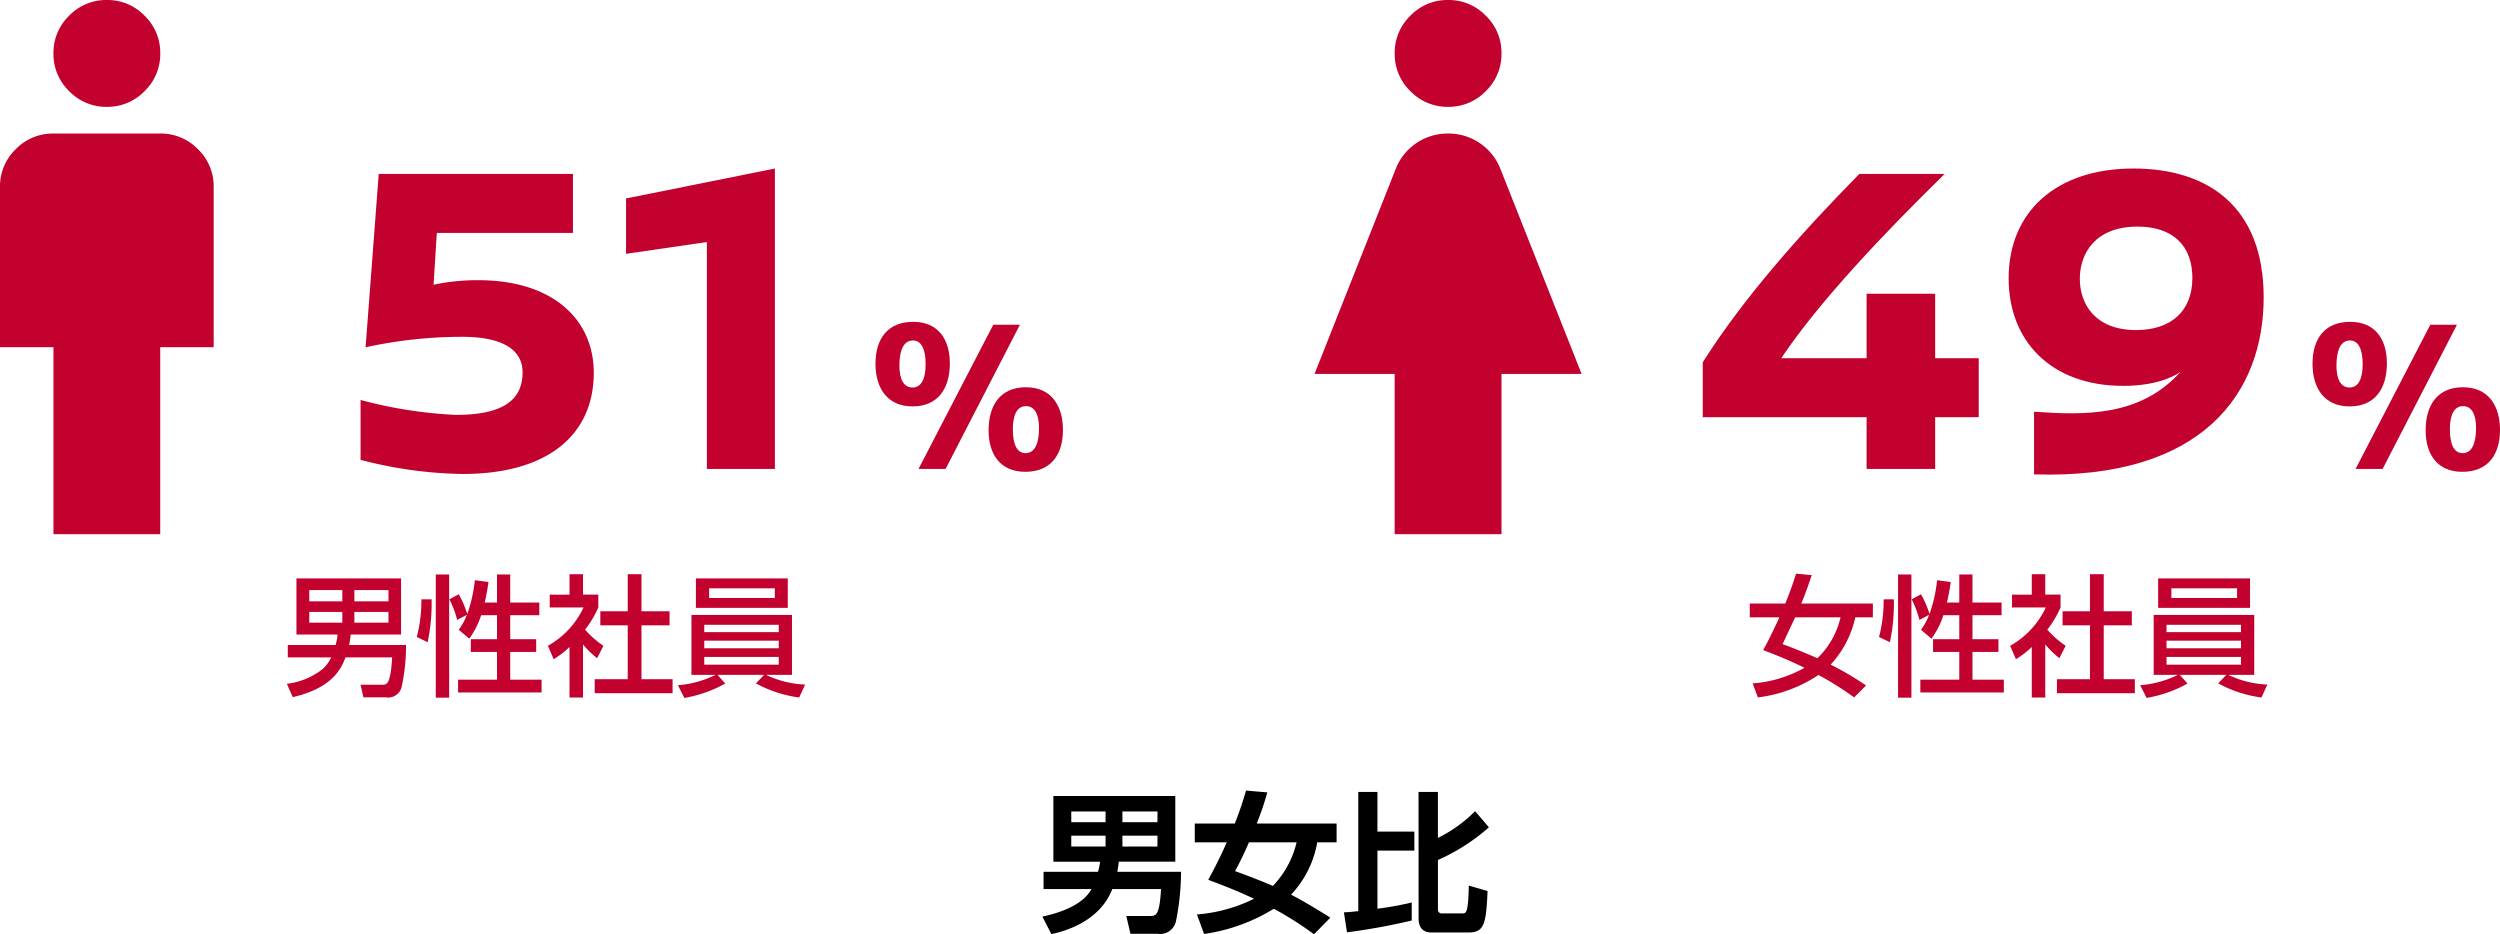
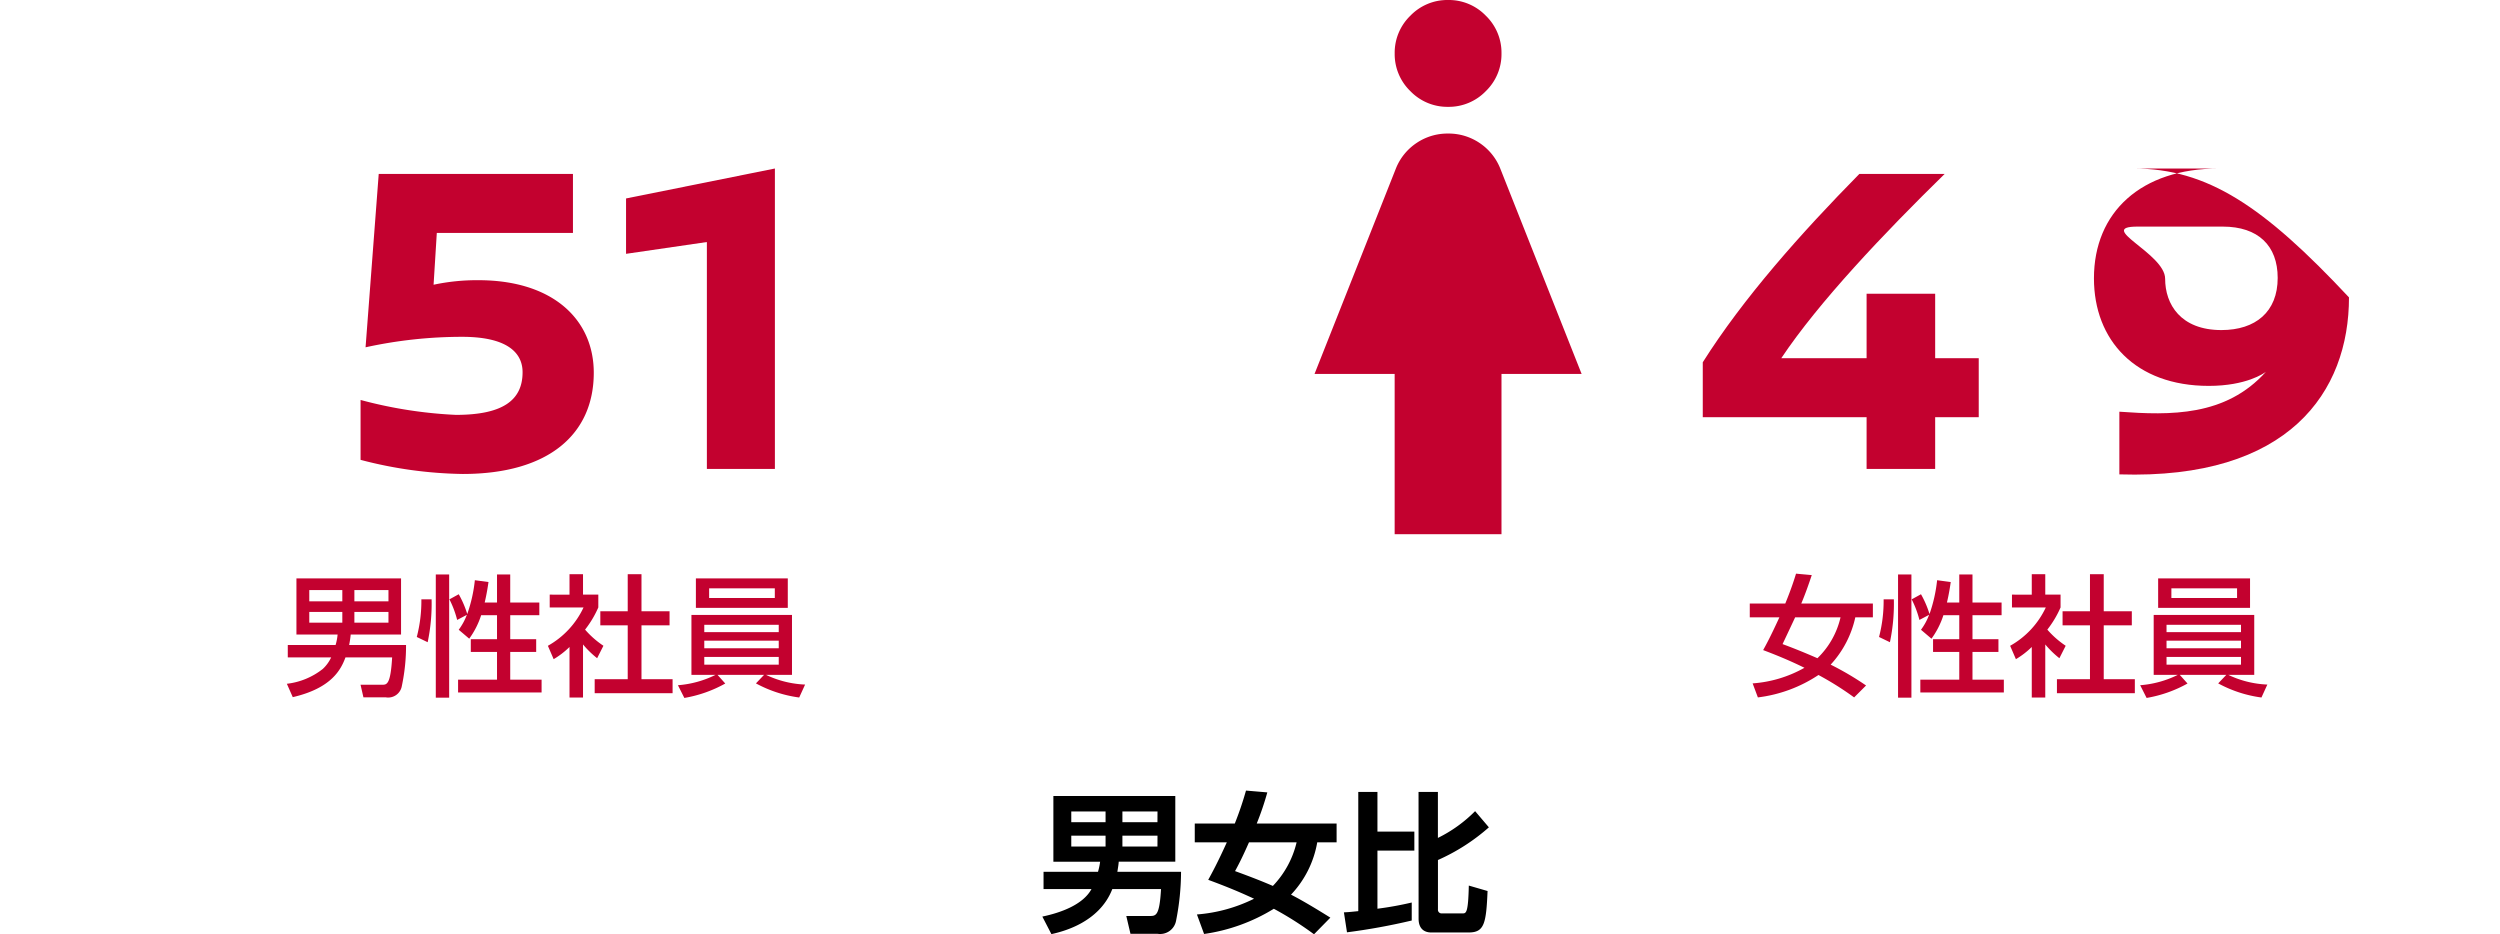
<svg xmlns="http://www.w3.org/2000/svg" width="247.905" height="92.645" viewBox="0 0 247.905 92.645">
  <g id="img_sum01" transform="translate(-4155 -2198.75)">
    <path id="パス_19" data-name="パス 19" d="M7.8-4.8c.075-.48.12-.735.135-1.005h5.61v-6.51H1.455V-5.8H6.09A6.523,6.523,0,0,1,5.88-4.8H.48v1.71H5.235C4.38-1.515,2.145-.735.36-.36l.9,1.74C2.25,1.155,5.985.3,7.3-3.09h4.83c-.15,2.67-.51,2.67-1.125,2.67H8.685L9.1,1.35h2.7A1.609,1.609,0,0,0,13.62.06a25.209,25.209,0,0,0,.495-4.86ZM6.63-9.72h-3.4v-1.065h3.4Zm0,2.415h-3.4v-1.08h3.4ZM11.775-9.72H8.3v-1.065h3.48Zm0,2.415H8.3v-1.08h3.48Zm3.7-2.28v1.86h3.18c-.9,1.995-1.5,3.09-1.845,3.72,1.215.45,2.715,1.02,4.545,1.875A15.448,15.448,0,0,1,15.69-.57L16.4,1.365a18.044,18.044,0,0,0,6.915-2.5A33.1,33.1,0,0,1,27.3,1.395l1.62-1.65c-2.085-1.305-3.12-1.875-3.9-2.28a10.007,10.007,0,0,0,2.6-5.19h1.92v-1.86h-7.92a29.07,29.07,0,0,0,1.05-3.09l-2.115-.18a32.7,32.7,0,0,1-1.11,3.27Zm10.1,1.86A9.352,9.352,0,0,1,23.22-3.4c-.87-.375-1.86-.78-3.75-1.47.285-.525.69-1.275,1.38-2.85ZM30.57,1.2A61.916,61.916,0,0,0,36.99.03V-1.755a32.725,32.725,0,0,1-3.4.615V-6.9h3.66V-8.79h-3.66v-3.93h-1.9V-.9c-.885.09-.975.1-1.425.12Zm7.1-1.35c0,1.14.735,1.365,1.23,1.365h3.75c1.545,0,1.725-.915,1.86-4.11l-1.86-.54c-.06,2.76-.27,2.76-.63,2.76h-2.04a.36.36,0,0,1-.39-.4V-5.97A19.611,19.611,0,0,0,44.64-9.21l-1.365-1.605a13.7,13.7,0,0,1-3.69,2.655v-4.56h-1.92Z" transform="translate(4258 2290)" />
    <path id="パス_20" data-name="パス 20" d="M23.22-23.4v-5.85H3.96L2.655-12.06A44.593,44.593,0,0,1,12.24-13.1c4.32,0,5.985,1.485,5.985,3.51,0,2.79-1.98,4.23-6.615,4.23A44.006,44.006,0,0,1,2.16-6.84V-.9A41.948,41.948,0,0,0,12.285.5c8.595,0,13-4,13-10.035,0-5.31-4.095-9.18-11.43-9.18a20.529,20.529,0,0,0-4.455.45L9.72-23.4ZM43.245,0V-29.79l-14.76,2.97v5.49L36.5-22.5V0Z" transform="translate(4188.595 2245.25)" fill="#c3012f" />
-     <path id="man_FILL0_wght400_GRAD0_opsz24" d="M325.3-827.027v-18.541H320v-15.892a5.1,5.1,0,0,1,1.556-3.741,5.1,5.1,0,0,1,3.741-1.556h10.595a5.1,5.1,0,0,1,3.741,1.556,5.1,5.1,0,0,1,1.556,3.741v15.892h-5.3v18.541Zm5.3-42.378a5.1,5.1,0,0,1-3.741-1.556A5.1,5.1,0,0,1,325.3-874.7a5.1,5.1,0,0,1,1.556-3.741A5.1,5.1,0,0,1,330.595-880a5.1,5.1,0,0,1,3.741,1.556,5.1,5.1,0,0,1,1.556,3.741,5.1,5.1,0,0,1-1.556,3.741A5.1,5.1,0,0,1,330.595-869.405Z" transform="translate(3835 3078.75)" fill="#c3012f" />
    <path id="woman_FILL0_wght400_GRAD0_opsz24" d="M287.946-827.027v-15.892H280l8.078-20.395a5.486,5.486,0,0,1,2.053-2.516,5.486,5.486,0,0,1,3.112-.927,5.486,5.486,0,0,1,3.112.927,5.486,5.486,0,0,1,2.053,2.516l8.078,20.395h-7.946v15.892Zm5.3-42.378a5.1,5.1,0,0,1-3.741-1.556,5.1,5.1,0,0,1-1.556-3.741,5.1,5.1,0,0,1,1.556-3.741A5.1,5.1,0,0,1,293.243-880a5.1,5.1,0,0,1,3.741,1.556,5.1,5.1,0,0,1,1.556,3.741,5.1,5.1,0,0,1-1.556,3.741A5.1,5.1,0,0,1,293.243-869.405Z" transform="translate(4005.351 3078.75)" fill="#c3012f" />
-     <path id="パス_21" data-name="パス 21" d="M17.28-29.25C11.475-23.355,5.76-16.92,1.755-10.575V-5.13H18V0h6.8V-5.13h4.32v-5.85H24.8v-6.39H18v6.39H9.54c3.69-5.535,10.17-12.375,16.2-18.27Zm27.18-.54c-7.695,0-12.375,4.32-12.375,10.89,0,6.12,4.1,10.665,11.385,10.665,3.735,0,5.49-1.26,5.67-1.4-4,4.455-9.495,4.32-14.535,3.96V.54c16.83.54,22.77-8.19,22.77-17.55C57.375-26.055,51.795-29.79,44.46-29.79Zm.4,5.76c3.51,0,5.445,1.89,5.445,5.085,0,3.375-2.2,5.175-5.58,5.175-4.05,0-5.58-2.565-5.58-5.085S40.68-24.03,44.865-24.03Z" transform="translate(4322.095 2245.25)" fill="#c3012f" />
-     <path id="パス_22" data-name="パス 22" d="M3.96-14.586c-2.6,0-3.74,1.76-3.74,4.158C.22-8.074,1.342-6.2,3.894-6.2c2.6,0,3.7-1.87,3.7-4.268S6.424-14.586,3.96-14.586ZM7.172,0l7.37-14.3H11.9L4.488,0ZM3.938-12.738c.836,0,1.254.858,1.254,2.376,0,1.452-.44,2.288-1.3,2.288s-1.3-.792-1.3-2.178C2.6-11.836,3.036-12.738,3.938-12.738ZM15.136-8.1c-2.6,0-3.7,1.87-3.7,4.268S12.606.286,15.07.286c2.6,0,3.74-1.76,3.74-4.158C18.81-6.226,17.688-8.1,15.136-8.1Zm0,1.87c.858,0,1.3.792,1.3,2.178,0,1.584-.44,2.486-1.342,2.486-.836,0-1.254-.858-1.254-2.376C13.838-5.39,14.278-6.226,15.136-6.226Z" transform="translate(4241.595 2245.25)" fill="#c3012f" />
-     <path id="パス_23" data-name="パス 23" d="M3.96-14.586c-2.6,0-3.74,1.76-3.74,4.158C.22-8.074,1.342-6.2,3.894-6.2c2.6,0,3.7-1.87,3.7-4.268S6.424-14.586,3.96-14.586ZM7.172,0l7.37-14.3H11.9L4.488,0ZM3.938-12.738c.836,0,1.254.858,1.254,2.376,0,1.452-.44,2.288-1.3,2.288s-1.3-.792-1.3-2.178C2.6-11.836,3.036-12.738,3.938-12.738ZM15.136-8.1c-2.6,0-3.7,1.87-3.7,4.268S12.606.286,15.07.286c2.6,0,3.74-1.76,3.74-4.158C18.81-6.226,17.688-8.1,15.136-8.1Zm0,1.87c.858,0,1.3.792,1.3,2.178,0,1.584-.44,2.486-1.342,2.486-.836,0-1.254-.858-1.254-2.376C13.838-5.39,14.278-6.226,15.136-6.226Z" transform="translate(4384.095 2245.25)" fill="#c3012f" />
+     <path id="パス_21" data-name="パス 21" d="M17.28-29.25C11.475-23.355,5.76-16.92,1.755-10.575V-5.13H18V0h6.8V-5.13h4.32v-5.85H24.8v-6.39H18v6.39H9.54c3.69-5.535,10.17-12.375,16.2-18.27m27.18-.54c-7.695,0-12.375,4.32-12.375,10.89,0,6.12,4.1,10.665,11.385,10.665,3.735,0,5.49-1.26,5.67-1.4-4,4.455-9.495,4.32-14.535,3.96V.54c16.83.54,22.77-8.19,22.77-17.55C57.375-26.055,51.795-29.79,44.46-29.79Zm.4,5.76c3.51,0,5.445,1.89,5.445,5.085,0,3.375-2.2,5.175-5.58,5.175-4.05,0-5.58-2.565-5.58-5.085S40.68-24.03,44.865-24.03Z" transform="translate(4322.095 2245.25)" fill="#c3012f" />
    <path id="パス_24" data-name="パス 24" d="M.442-4.043v1.235h4.3a3.659,3.659,0,0,1-.832,1.144A7.043,7.043,0,0,1,.351-.195L.936,1.131C4.81.234,5.72-1.625,6.162-2.808H10.79C10.634-.1,10.257-.1,9.8-.1H7.657l.286,1.248h2.21a1.373,1.373,0,0,0,1.6-1.131,19.164,19.164,0,0,0,.416-4.056H6.526a10.159,10.159,0,0,0,.156-1.04h4.992v-5.564H1.3v5.564H5.382a5.078,5.078,0,0,1-.2,1.04ZM5.85-9.49v1.118H2.574V-9.49Zm0,2.171v1.066H2.574V-7.319ZM10.426-9.49v1.118H7.046V-9.49Zm0,2.171v1.066H7.046V-7.319Zm10.764.325v2.379h-2.6v1.261h2.6V-.6H17.329V.663H25.61V-.6H22.5V-3.354h2.574V-4.615H22.5V-6.994h2.886V-8.255H22.5v-2.782H21.19v2.782H19.968c.208-.884.3-1.508.377-2.028l-1.352-.182a14.667,14.667,0,0,1-.754,3.354,9.781,9.781,0,0,0-.845-1.963l-.923.507a9.657,9.657,0,0,1,.767,2.041l.962-.507a6.124,6.124,0,0,1-.806,1.482l1.04.884a8.185,8.185,0,0,0,1.183-2.327ZM15.119,1.183h1.326v-12.22H15.119Zm-1.43-9.75a14.137,14.137,0,0,1-.455,3.731l1.079.52a18.532,18.532,0,0,0,.39-4.251ZM29.718-4.095a9.378,9.378,0,0,0,1.4,1.365l.624-1.235a9.022,9.022,0,0,1-1.82-1.6,10.185,10.185,0,0,0,1.313-2.2V-9.035H29.718v-2.028H28.379v2.028H26.416v1.274H29.77a8.472,8.472,0,0,1-3.536,3.8l.572,1.326a8.251,8.251,0,0,0,1.573-1.209V1.17h1.339Zm4.433-3.289H31.434v1.391h2.717V-.65H30.875V.741H38.6V-.65H35.516V-5.993H38.3V-7.384H35.516v-3.679H34.151Zm5.616,8.593a12.661,12.661,0,0,0,4.056-1.43l-.767-.858h4.615l-.806.845a12.417,12.417,0,0,0,4.29,1.4L51.74-.117a9.93,9.93,0,0,1-3.874-.962H50.44V-7.02H40.469v5.941h2.392A10.15,10.15,0,0,1,39.13-.052Zm1.976-5.681h7.384v.754H41.743Zm0-1.573h7.384v.728H41.743Zm0,3.185h7.384v.767H41.743Zm8.281-7.787H40.911v2.925h9.113ZM48.737-8.7H42.224v-.962h6.513Z" transform="translate(4183.095 2266.75)" fill="#c3012f" />
    <path id="パス_25" data-name="パス 25" d="M.416-8.151v1.365H3.354c-.858,1.872-1.3,2.691-1.612,3.25,1.092.416,2.457.949,4.095,1.755A12.2,12.2,0,0,1,.7-.234l.52,1.391A13.893,13.893,0,0,0,7.228-1.066a30.227,30.227,0,0,1,3.536,2.223L11.947-.026a29.326,29.326,0,0,0-3.51-2.067,10.087,10.087,0,0,0,2.444-4.693h1.742V-8.151h-7.1c.416-.988.767-2,1.04-2.821l-1.56-.143c-.169.559-.481,1.534-1.066,2.964Zm9,1.365A8.162,8.162,0,0,1,7.124-2.73c-1.43-.624-2.587-1.079-3.458-1.4.052-.1,1.079-2.288,1.248-2.652ZM21.19-6.994v2.379h-2.6v1.261h2.6V-.6H17.329V.663H25.61V-.6H22.5V-3.354h2.574V-4.615H22.5V-6.994h2.886V-8.255H22.5v-2.782H21.19v2.782H19.968c.208-.884.3-1.508.377-2.028l-1.352-.182a14.667,14.667,0,0,1-.754,3.354,9.781,9.781,0,0,0-.845-1.963l-.923.507a9.657,9.657,0,0,1,.767,2.041l.962-.507a6.124,6.124,0,0,1-.806,1.482l1.04.884a8.185,8.185,0,0,0,1.183-2.327ZM15.119,1.183h1.326v-12.22H15.119Zm-1.43-9.75a14.137,14.137,0,0,1-.455,3.731l1.079.52a18.532,18.532,0,0,0,.39-4.251ZM29.718-4.095a9.378,9.378,0,0,0,1.4,1.365l.624-1.235a9.022,9.022,0,0,1-1.82-1.6,10.185,10.185,0,0,0,1.313-2.2V-9.035H29.718v-2.028H28.379v2.028H26.416v1.274H29.77a8.472,8.472,0,0,1-3.536,3.8l.572,1.326a8.251,8.251,0,0,0,1.573-1.209V1.17h1.339Zm4.433-3.289H31.434v1.391h2.717V-.65H30.875V.741H38.6V-.65H35.516V-5.993H38.3V-7.384H35.516v-3.679H34.151Zm5.616,8.593a12.661,12.661,0,0,0,4.056-1.43l-.767-.858h4.615l-.806.845a12.417,12.417,0,0,0,4.29,1.4L51.74-.117a9.93,9.93,0,0,1-3.874-.962H50.44V-7.02H40.469v5.941h2.392A10.15,10.15,0,0,1,39.13-.052Zm1.976-5.681h7.384v.754H41.743Zm0-1.573h7.384v.728H41.743Zm0,3.185h7.384v.767H41.743Zm8.281-7.787H40.911v2.925h9.113ZM48.737-8.7H42.224v-.962h6.513Z" transform="translate(4328.095 2266.75)" fill="#c3012f" />
  </g>
</svg>